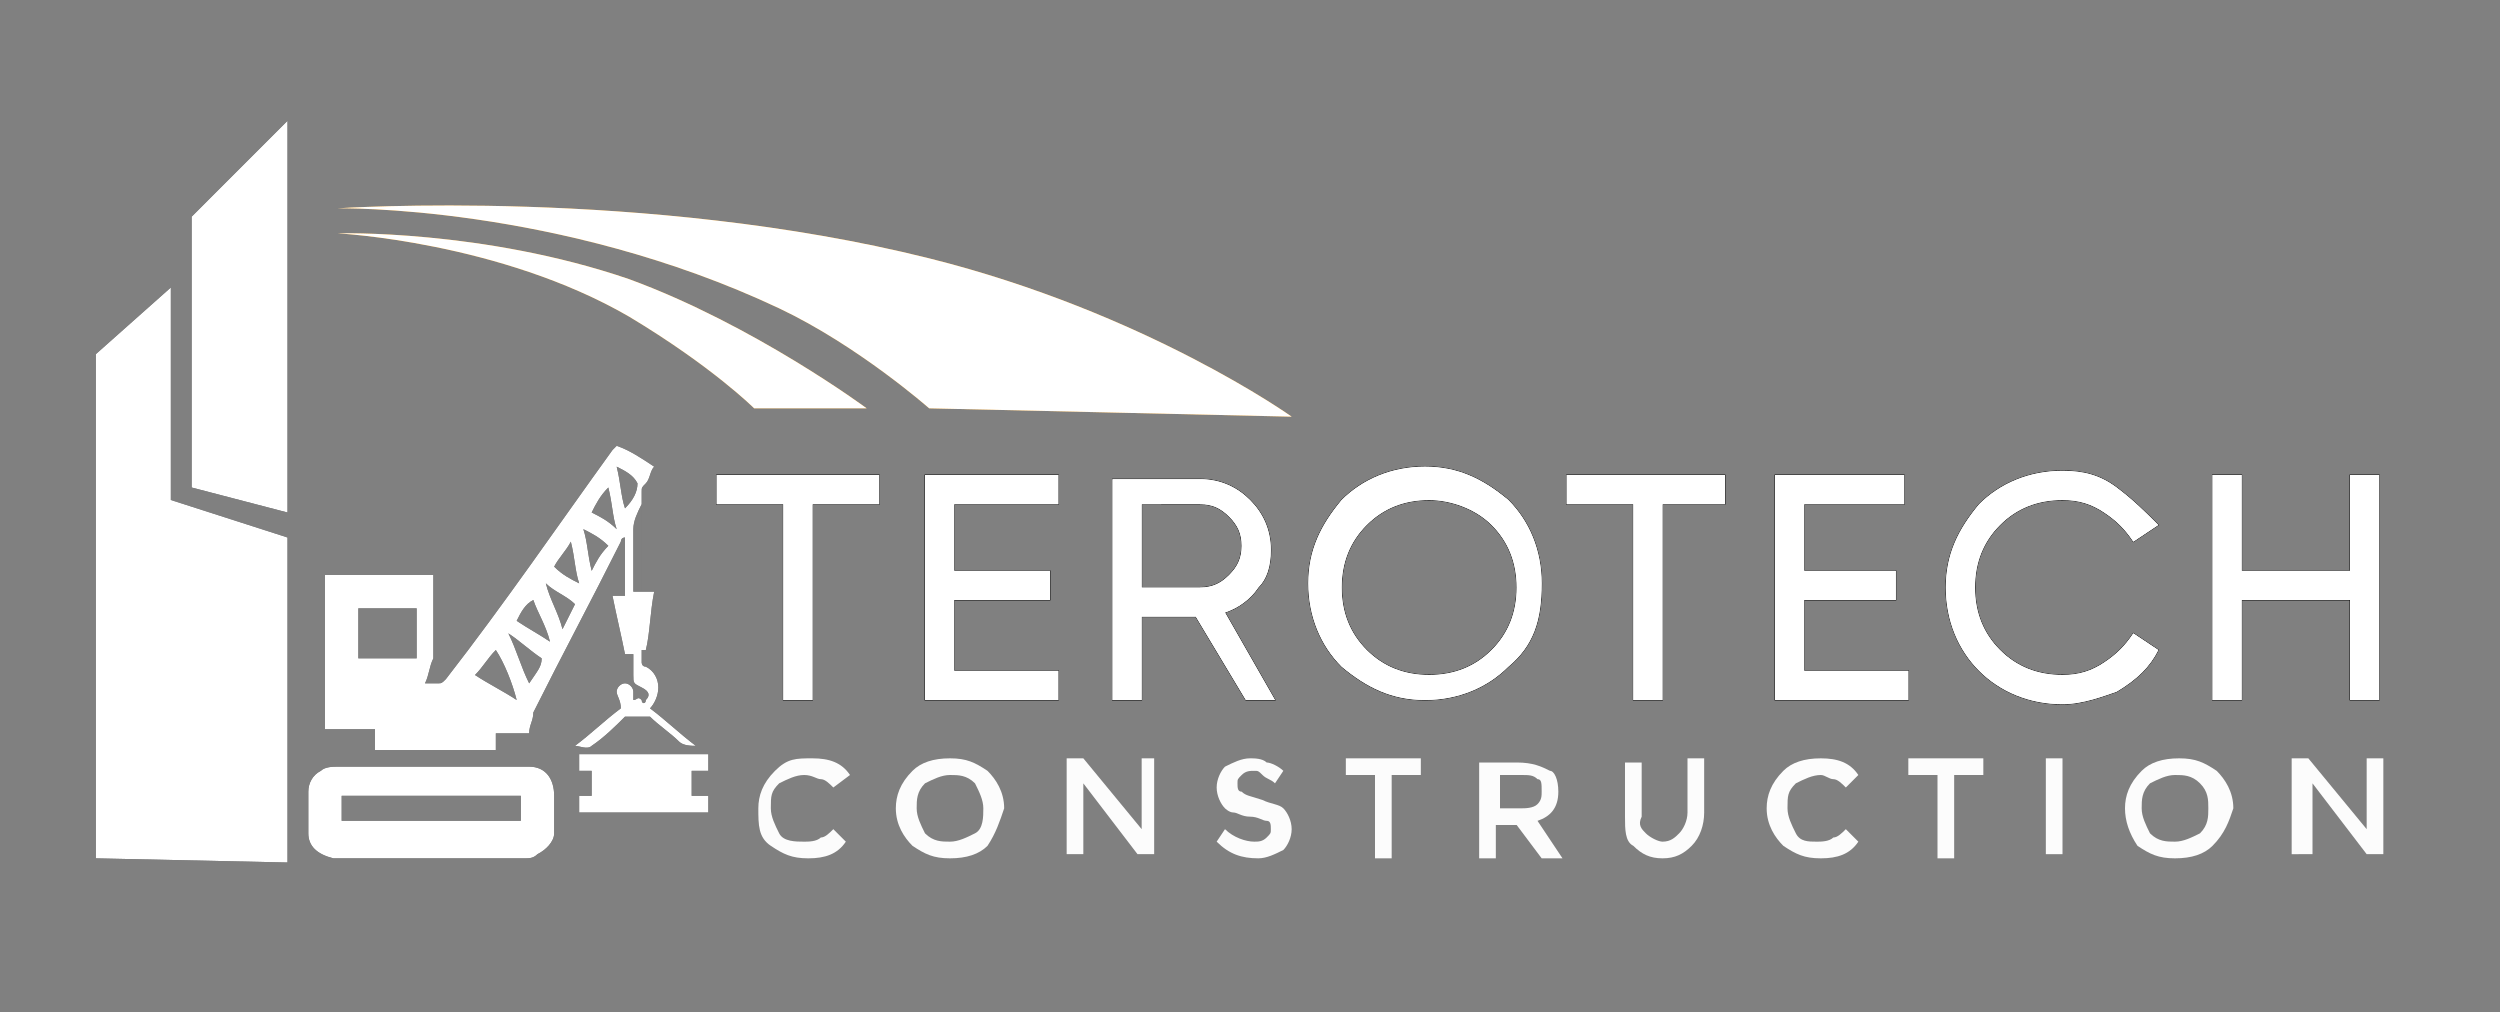
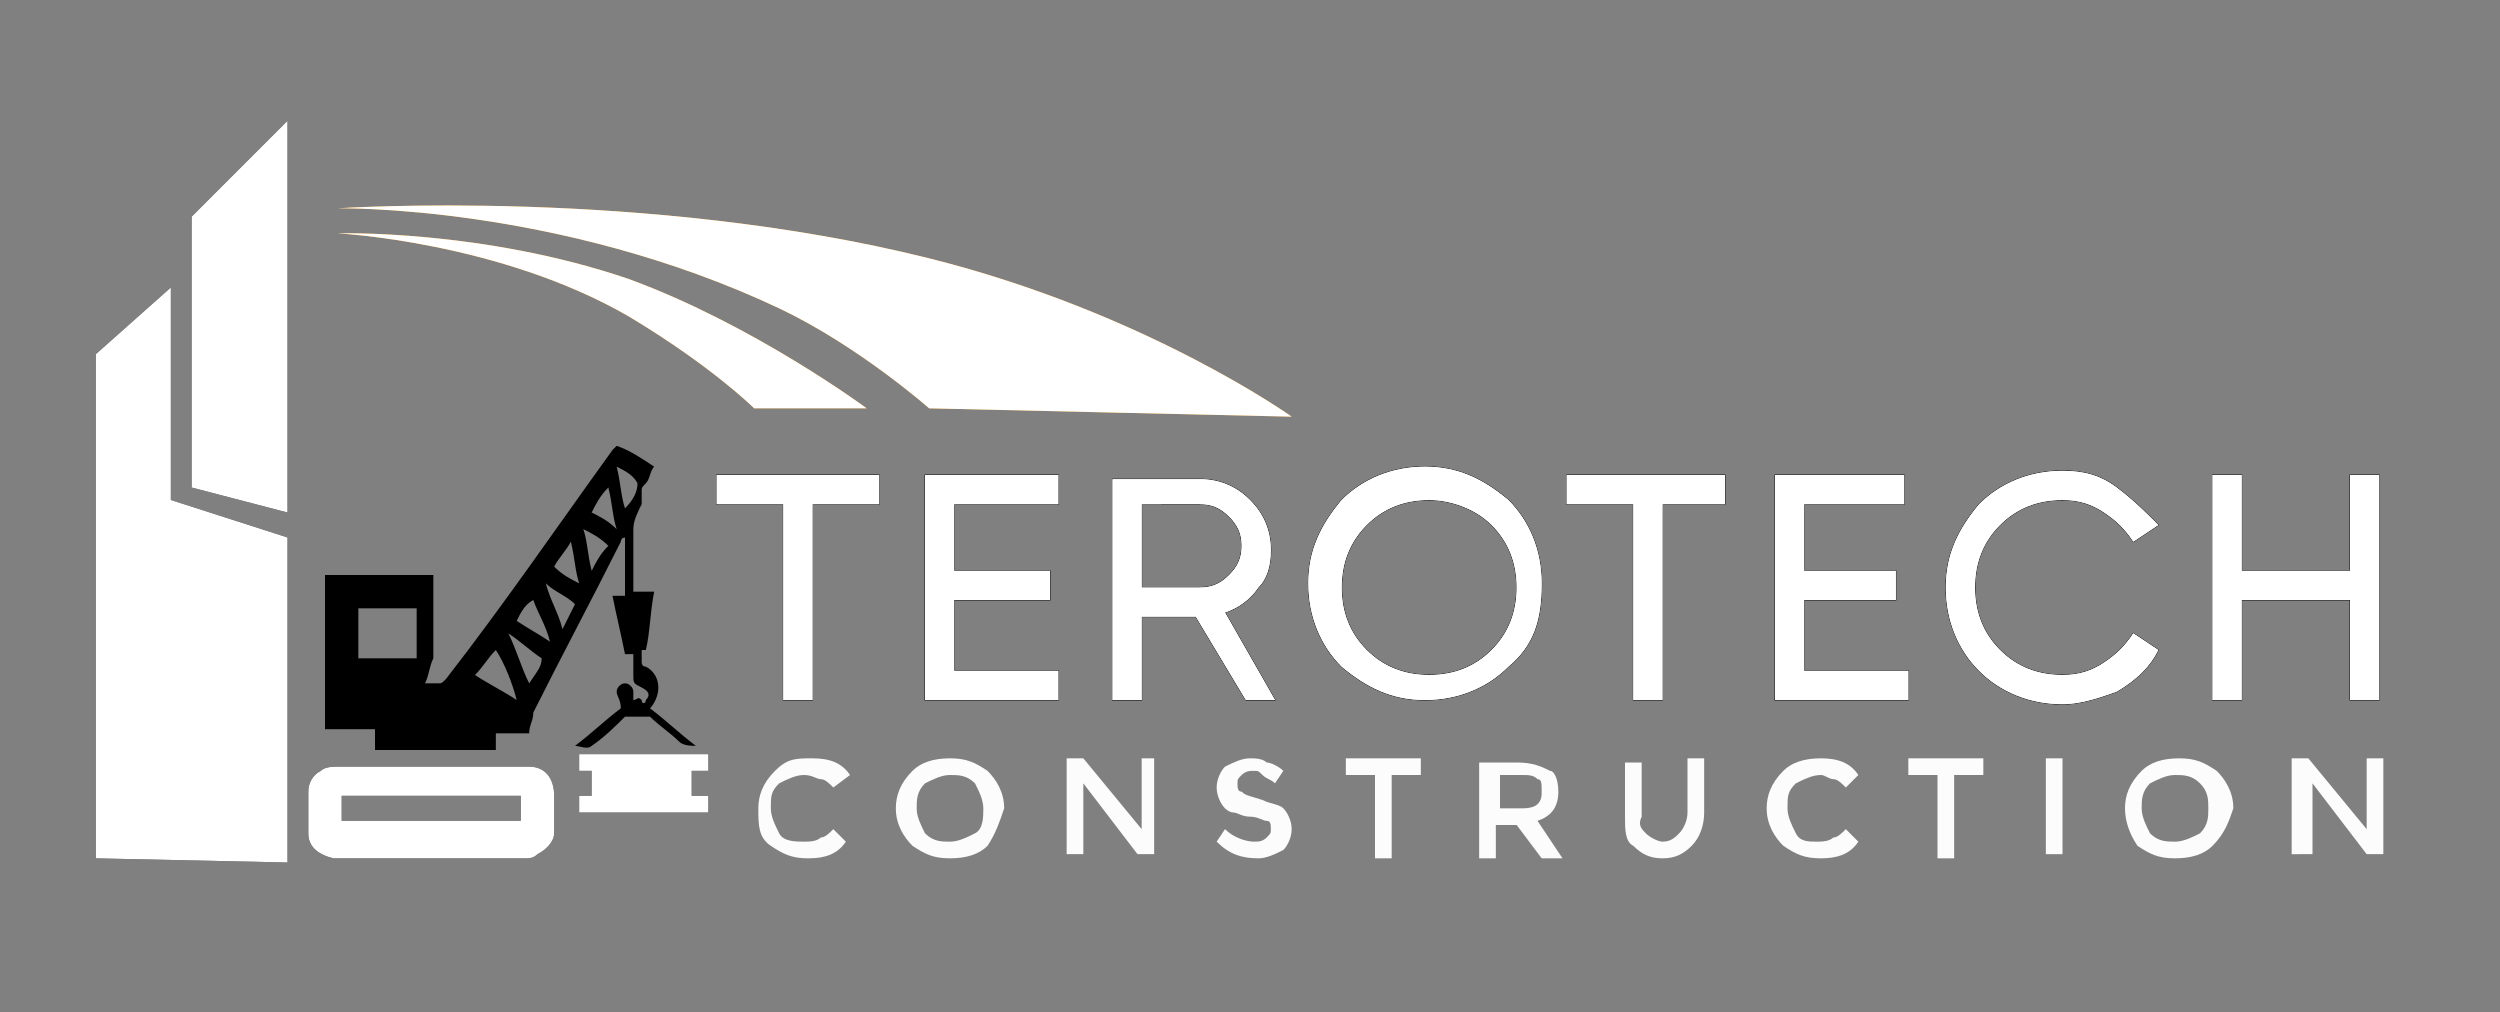
<svg xmlns="http://www.w3.org/2000/svg" xmlns:xlink="http://www.w3.org/1999/xlink" version="1.1" id="Layer_1" x="0px" y="0px" viewBox="0 0 60 24.3" style="enable-background:new 0 0 60 24.3;" xml:space="preserve">
  <rect x="0" y="0" width="60" height="24.3" fill="#808080" stroke="none" />
  <style type="text/css">
	.st0{clip-path:url(#SVGID_2_);fill:#F39E1E;}
	.st1{clip-path:url(#SVGID_4_);fill:#F39E1E;}
	.st2{clip-path:url(#SVGID_6_);}
	.st3{clip-path:url(#SVGID_8_);fill:none;stroke:#000000;stroke-width:2.100000e-02;stroke-miterlimit:10;}
	.st4{clip-path:url(#SVGID_10_);}
	.st5{clip-path:url(#SVGID_12_);fill:none;stroke:#000000;stroke-width:2.100000e-02;stroke-miterlimit:10;}
	.st6{clip-path:url(#SVGID_14_);}
	.st7{clip-path:url(#SVGID_16_);fill:none;stroke:#000000;stroke-width:2.100000e-02;stroke-miterlimit:10;}
	.st8{clip-path:url(#SVGID_18_);}
	.st9{clip-path:url(#SVGID_20_);fill:none;stroke:#000000;stroke-width:2.100000e-02;stroke-miterlimit:10;}
	.st10{clip-path:url(#SVGID_22_);}
	.st11{clip-path:url(#SVGID_24_);fill:none;stroke:#000000;stroke-width:2.100000e-02;stroke-miterlimit:10;}
	.st12{clip-path:url(#SVGID_26_);}
	.st13{clip-path:url(#SVGID_28_);fill:none;stroke:#000000;stroke-width:2.100000e-02;stroke-miterlimit:10;}
	.st14{clip-path:url(#SVGID_30_);}
	.st15{clip-path:url(#SVGID_32_);fill:none;stroke:#000000;stroke-width:2.100000e-02;stroke-miterlimit:10;}
	.st16{clip-path:url(#SVGID_34_);}
	.st17{clip-path:url(#SVGID_36_);fill:none;stroke:#000000;stroke-width:2.100000e-02;stroke-miterlimit:10;}
	.st18{clip-path:url(#SVGID_38_);}
	.st19{clip-path:url(#SVGID_40_);}
	.st20{clip-path:url(#SVGID_42_);}
	.st21{clip-path:url(#SVGID_44_);}
	.st22{clip-path:url(#SVGID_46_);}
	.st23{clip-path:url(#SVGID_72_);fill:#FFFFFF;}
	.st24{clip-path:url(#SVGID_74_);fill:#FFFFFF;}
	.st25{clip-path:url(#SVGID_76_);fill:#FFFFFF;}
	.st26{clip-path:url(#SVGID_78_);fill:#FFFFFF;}
	.st27{clip-path:url(#SVGID_80_);fill:#FFFFFF;}
	.st28{clip-path:url(#SVGID_82_);fill:#FFFFFF;}
	.st29{clip-path:url(#SVGID_84_);fill:#FFFFFF;}
	.st30{clip-path:url(#SVGID_86_);fill:#FFFFFF;}
	.st31{clip-path:url(#SVGID_88_);fill:#FFFFFF;}
	.st32{clip-path:url(#SVGID_90_);fill:#FFFFFF;}
	.st33{clip-path:url(#SVGID_92_);fill:#FFFFFF;}
	.st34{clip-path:url(#SVGID_94_);fill:#FFFFFF;}
	.st35{clip-path:url(#SVGID_96_);fill:#FFFFFF;}
	.st36{clip-path:url(#SVGID_98_);fill:#FFFFFF;}
	.st37{clip-path:url(#SVGID_100_);fill:#FFFFFF;}
	.st38{clip-path:url(#SVGID_102_);fill:#FFFFFF;}
	.st39{clip-path:url(#SVGID_104_);fill:#FFFFFF;}
	.st40{clip-path:url(#SVGID_106_);fill:#FFFFFF;}
	.st41{clip-path:url(#SVGID_108_);fill:#FFFFFF;}
	.st42{clip-path:url(#SVGID_110_);fill:#FFFFFF;}
	.st43{clip-path:url(#SVGID_112_);fill:#FFFFFF;}
	.st44{clip-path:url(#SVGID_114_);fill:#FFFFFF;}
	.st45{clip-path:url(#SVGID_116_);fill:#FFFFFF;}
	.st46{fill:#FCFCFC;}
</style>
  <g>
    <g>
      <g>
        <defs>
          <rect id="SVGID_1_" x="1.2" y="2.2" width="57.7" height="19.9" />
        </defs>
        <clipPath id="SVGID_2_">
          <use xlink:href="#SVGID_1_" style="overflow:visible;" />
        </clipPath>
        <path class="st0" d="M8.1,5c0,0,5.3-0.1,10.6,2.4c1.9,0.9,3.6,2.4,3.6,2.4L31,10c0,0-3.5-2.5-8.7-3.8C15.5,4.5,8.1,5,8.1,5" />
      </g>
      <g>
        <defs>
          <rect id="SVGID_3_" x="1.2" y="2.2" width="57.7" height="19.9" />
        </defs>
        <clipPath id="SVGID_4_">
          <use xlink:href="#SVGID_3_" style="overflow:visible;" />
        </clipPath>
        <path class="st1" d="M8.1,5.6c0,0,3.9,0.2,7,2c2,1.2,3,2.2,3,2.2l2.7,0c0,0-2.7-2-5.7-3.1C11.6,5.5,8.1,5.6,8.1,5.6" />
      </g>
      <g>
        <defs>
          <rect id="SVGID_5_" x="1.2" y="2.2" width="57.7" height="19.9" />
        </defs>
        <clipPath id="SVGID_6_">
          <use xlink:href="#SVGID_5_" style="overflow:visible;" />
        </clipPath>
        <polygon class="st2" points="21.1,11.4 21.1,12.1 19.5,12.1 19.5,16.8 18.8,16.8 18.8,12.1 17.2,12.1 17.2,11.4    " />
      </g>
      <g>
        <defs>
          <rect id="SVGID_7_" x="1.2" y="2.2" width="57.7" height="19.9" />
        </defs>
        <clipPath id="SVGID_8_">
          <use xlink:href="#SVGID_7_" style="overflow:visible;" />
        </clipPath>
        <polygon class="st3" points="21.1,11.4 21.1,12.1 19.5,12.1 19.5,16.8 18.8,16.8 18.8,12.1 17.2,12.1 17.2,11.4    " />
      </g>
      <g>
        <defs>
          <rect id="SVGID_9_" x="1.2" y="2.2" width="57.7" height="19.9" />
        </defs>
        <clipPath id="SVGID_10_">
          <use xlink:href="#SVGID_9_" style="overflow:visible;" />
        </clipPath>
        <polygon class="st4" points="22.9,16.1 25.4,16.1 25.4,16.8 22.2,16.8 22.2,11.4 25.4,11.4 25.4,12.1 22.9,12.1 22.9,13.7      25.2,13.7 25.2,14.4 22.9,14.4    " />
      </g>
      <g>
        <defs>
          <rect id="SVGID_11_" x="1.2" y="2.2" width="57.7" height="19.9" />
        </defs>
        <clipPath id="SVGID_12_">
          <use xlink:href="#SVGID_11_" style="overflow:visible;" />
        </clipPath>
        <polygon class="st5" points="22.9,16.1 25.4,16.1 25.4,16.8 22.2,16.8 22.2,11.4 25.4,11.4 25.4,12.1 22.9,12.1 22.9,13.7      25.2,13.7 25.2,14.4 22.9,14.4    " />
      </g>
      <g>
        <defs>
          <rect id="SVGID_13_" x="1.2" y="2.2" width="57.7" height="19.9" />
        </defs>
        <clipPath id="SVGID_14_">
          <use xlink:href="#SVGID_13_" style="overflow:visible;" />
        </clipPath>
        <path class="st6" d="M29.9,16.8l-1.2-2h-1.3v2h-0.7v-5.3h2.1c0.5,0,0.9,0.2,1.2,0.5s0.5,0.7,0.5,1.2c0,0.4-0.1,0.7-0.3,0.9     c-0.2,0.3-0.5,0.5-0.8,0.6l1.2,2.1H29.9z M27.4,12.1v2h1.4c0.3,0,0.5-0.1,0.7-0.3c0.2-0.2,0.3-0.4,0.3-0.7c0-0.3-0.1-0.5-0.3-0.7     c-0.2-0.2-0.4-0.3-0.7-0.3L27.4,12.1L27.4,12.1z" />
      </g>
      <g>
        <defs>
          <rect id="SVGID_15_" x="1.2" y="2.2" width="57.7" height="19.9" />
        </defs>
        <clipPath id="SVGID_16_">
          <use xlink:href="#SVGID_15_" style="overflow:visible;" />
        </clipPath>
        <path class="st7" d="M29.9,16.8l-1.2-2h-1.3v2h-0.7v-5.3h2.1c0.5,0,0.9,0.2,1.2,0.5s0.5,0.7,0.5,1.2c0,0.4-0.1,0.7-0.3,0.9     c-0.2,0.3-0.5,0.5-0.8,0.6l1.2,2.1H29.9z M27.4,12.1v2h1.4c0.3,0,0.5-0.1,0.7-0.3c0.2-0.2,0.3-0.4,0.3-0.7c0-0.3-0.1-0.5-0.3-0.7     c-0.2-0.2-0.4-0.3-0.7-0.3L27.4,12.1L27.4,12.1z" />
      </g>
      <g>
        <defs>
          <rect id="SVGID_17_" x="1.2" y="2.2" width="57.7" height="19.9" />
        </defs>
        <clipPath id="SVGID_18_">
          <use xlink:href="#SVGID_17_" style="overflow:visible;" />
        </clipPath>
        <path class="st8" d="M36.2,16c-0.5,0.5-1.2,0.8-2,0.8s-1.4-0.3-2-0.8c-0.5-0.5-0.8-1.2-0.8-2c0-0.8,0.3-1.4,0.8-2     c0.5-0.5,1.2-0.8,2-0.8s1.4,0.3,2,0.8c0.5,0.5,0.8,1.2,0.8,2C37,14.9,36.8,15.5,36.2,16 M32.8,15.6c0.4,0.4,0.9,0.6,1.5,0.6     c0.6,0,1.1-0.2,1.5-0.6s0.6-0.9,0.6-1.5c0-0.6-0.2-1.1-0.6-1.5S34.8,12,34.3,12c-0.6,0-1.1,0.2-1.5,0.6c-0.4,0.4-0.6,0.9-0.6,1.5     C32.2,14.7,32.4,15.2,32.8,15.6" />
      </g>
      <g>
        <defs>
          <rect id="SVGID_19_" x="1.2" y="2.2" width="57.7" height="19.9" />
        </defs>
        <clipPath id="SVGID_20_">
          <use xlink:href="#SVGID_19_" style="overflow:visible;" />
        </clipPath>
        <path class="st9" d="M36.2,16c-0.5,0.5-1.2,0.8-2,0.8s-1.4-0.3-2-0.8c-0.5-0.5-0.8-1.2-0.8-2c0-0.8,0.3-1.4,0.8-2     c0.5-0.5,1.2-0.8,2-0.8s1.4,0.3,2,0.8c0.5,0.5,0.8,1.2,0.8,2C37,14.9,36.8,15.5,36.2,16z M32.8,15.6c0.4,0.4,0.9,0.6,1.5,0.6     c0.6,0,1.1-0.2,1.5-0.6s0.6-0.9,0.6-1.5c0-0.6-0.2-1.1-0.6-1.5S34.8,12,34.3,12c-0.6,0-1.1,0.2-1.5,0.6c-0.4,0.4-0.6,0.9-0.6,1.5     C32.2,14.7,32.4,15.2,32.8,15.6z" />
      </g>
      <g>
        <defs>
          <rect id="SVGID_21_" x="1.2" y="2.2" width="57.7" height="19.9" />
        </defs>
        <clipPath id="SVGID_22_">
          <use xlink:href="#SVGID_21_" style="overflow:visible;" />
        </clipPath>
        <polygon class="st10" points="41.4,11.4 41.4,12.1 39.9,12.1 39.9,16.8 39.2,16.8 39.2,12.1 37.6,12.1 37.6,11.4    " />
      </g>
      <g>
        <defs>
          <rect id="SVGID_23_" x="1.2" y="2.2" width="57.7" height="19.9" />
        </defs>
        <clipPath id="SVGID_24_">
          <use xlink:href="#SVGID_23_" style="overflow:visible;" />
        </clipPath>
        <polygon class="st11" points="41.4,11.4 41.4,12.1 39.9,12.1 39.9,16.8 39.2,16.8 39.2,12.1 37.6,12.1 37.6,11.4    " />
      </g>
      <g>
        <defs>
          <rect id="SVGID_25_" x="1.2" y="2.2" width="57.7" height="19.9" />
        </defs>
        <clipPath id="SVGID_26_">
          <use xlink:href="#SVGID_25_" style="overflow:visible;" />
        </clipPath>
        <polygon class="st12" points="43.3,16.1 45.8,16.1 45.8,16.8 42.6,16.8 42.6,11.4 45.7,11.4 45.7,12.1 43.3,12.1 43.3,13.7      45.5,13.7 45.5,14.4 43.3,14.4    " />
      </g>
      <g>
        <defs>
          <rect id="SVGID_27_" x="1.2" y="2.2" width="57.7" height="19.9" />
        </defs>
        <clipPath id="SVGID_28_">
          <use xlink:href="#SVGID_27_" style="overflow:visible;" />
        </clipPath>
        <polygon class="st13" points="43.3,16.1 45.8,16.1 45.8,16.8 42.6,16.8 42.6,11.4 45.7,11.4 45.7,12.1 43.3,12.1 43.3,13.7      45.5,13.7 45.5,14.4 43.3,14.4    " />
      </g>
      <g>
        <defs>
          <rect id="SVGID_29_" x="1.2" y="2.2" width="57.7" height="19.9" />
        </defs>
        <clipPath id="SVGID_30_">
          <use xlink:href="#SVGID_29_" style="overflow:visible;" />
        </clipPath>
        <path class="st14" d="M49.5,16.9c-0.8,0-1.5-0.3-2-0.8c-0.5-0.5-0.8-1.2-0.8-2c0-0.8,0.3-1.4,0.8-2c0.5-0.5,1.2-0.8,2-0.8     c0.5,0,0.9,0.1,1.3,0.4s0.7,0.6,1,0.9L51.2,13c-0.2-0.3-0.4-0.5-0.7-0.7c-0.3-0.2-0.6-0.3-1-0.3c-0.6,0-1.1,0.2-1.5,0.6     c-0.4,0.4-0.6,0.9-0.6,1.5s0.2,1.1,0.6,1.5c0.4,0.4,0.9,0.6,1.5,0.6c0.4,0,0.7-0.1,1-0.3c0.3-0.2,0.5-0.4,0.7-0.7l0.6,0.4     c-0.2,0.4-0.5,0.7-1,1C50.5,16.7,50,16.9,49.5,16.9" />
      </g>
      <g>
        <defs>
          <rect id="SVGID_31_" x="1.2" y="2.2" width="57.7" height="19.9" />
        </defs>
        <clipPath id="SVGID_32_">
          <use xlink:href="#SVGID_31_" style="overflow:visible;" />
        </clipPath>
        <path class="st15" d="M49.5,16.9c-0.8,0-1.5-0.3-2-0.8c-0.5-0.5-0.8-1.2-0.8-2c0-0.8,0.3-1.4,0.8-2c0.5-0.5,1.2-0.8,2-0.8     c0.5,0,0.9,0.1,1.3,0.4s0.7,0.6,1,0.9L51.2,13c-0.2-0.3-0.4-0.5-0.7-0.7c-0.3-0.2-0.6-0.3-1-0.3c-0.6,0-1.1,0.2-1.5,0.6     c-0.4,0.4-0.6,0.9-0.6,1.5s0.2,1.1,0.6,1.5c0.4,0.4,0.9,0.6,1.5,0.6c0.4,0,0.7-0.1,1-0.3c0.3-0.2,0.5-0.4,0.7-0.7l0.6,0.4     c-0.2,0.4-0.5,0.7-1,1C50.5,16.7,50,16.9,49.5,16.9z" />
      </g>
      <g>
        <defs>
          <rect id="SVGID_33_" x="1.2" y="2.2" width="57.7" height="19.9" />
        </defs>
        <clipPath id="SVGID_34_">
          <use xlink:href="#SVGID_33_" style="overflow:visible;" />
        </clipPath>
        <polygon class="st16" points="56.4,11.4 57.1,11.4 57.1,16.8 56.4,16.8 56.4,14.4 53.8,14.4 53.8,16.8 53.1,16.8 53.1,11.4      53.8,11.4 53.8,13.7 56.4,13.7    " />
      </g>
      <g>
        <defs>
          <rect id="SVGID_35_" x="1.2" y="2.2" width="57.7" height="19.9" />
        </defs>
        <clipPath id="SVGID_36_">
          <use xlink:href="#SVGID_35_" style="overflow:visible;" />
        </clipPath>
        <polygon class="st17" points="56.4,11.4 57.1,11.4 57.1,16.8 56.4,16.8 56.4,14.4 53.8,14.4 53.8,16.8 53.1,16.8 53.1,11.4      53.8,11.4 53.8,13.7 56.4,13.7    " />
      </g>
      <g>
        <defs>
          <rect id="SVGID_37_" x="1.2" y="2.2" width="57.7" height="19.9" />
        </defs>
        <clipPath id="SVGID_38_">
          <use xlink:href="#SVGID_37_" style="overflow:visible;" />
        </clipPath>
        <path class="st18" d="M12.7,18.4c-0.1,0-0.3,0-0.4,0c-1.4,0-2.8,0-4.2,0c-0.1,0-0.3,0-0.4,0.1c-0.2,0.1-0.3,0.3-0.3,0.5     c0,0.3,0,0.7,0,1c0,0.3,0.2,0.5,0.6,0.6h4.6c0.1,0,0.2,0,0.3-0.1c0.2-0.1,0.4-0.3,0.4-0.5c0-0.3,0-0.6,0-0.9     C13.3,18.7,13.1,18.4,12.7,18.4 M12.5,19.7H8.2v-0.6h4.3L12.5,19.7L12.5,19.7z" />
      </g>
      <g>
        <defs>
          <rect id="SVGID_39_" x="1.2" y="2.2" width="57.7" height="19.9" />
        </defs>
        <clipPath id="SVGID_40_">
          <use xlink:href="#SVGID_39_" style="overflow:visible;" />
        </clipPath>
        <path class="st19" d="M14.2,17.9c0.3-0.2,0.6-0.5,0.8-0.7c0,0,0.1,0,0.1,0c0.1,0,0.3,0,0.4,0c0.1,0,0.1,0,0.1,0     c0.2,0.2,0.5,0.4,0.7,0.6c0.1,0.1,0.3,0.1,0.4,0.1c-0.4-0.3-0.7-0.6-1.1-0.9c0.1-0.1,0.2-0.3,0.2-0.5c0-0.2-0.1-0.4-0.3-0.5     c-0.1,0-0.1-0.1-0.1-0.1c0-0.1,0-0.2,0-0.3c0,0,0.1,0,0.1,0c0.1-0.4,0.1-0.9,0.2-1.4h-0.3c0,0,0-0.1,0-0.1c0-0.8,0-1.6,0-2.3     c0-0.1,0-0.1,0.1-0.2c0.1-0.1,0.1-0.3,0.2-0.4c-0.3-0.2-0.6-0.4-0.9-0.5c0,0,0,0-0.1,0.1c-1.3,1.8-2.6,3.7-4,5.5     c-0.1,0.1-0.1,0.1-0.2,0.1c-0.1,0-0.2,0-0.3,0c0.1-0.2,0.1-0.4,0.2-0.6c0,0,0-0.1,0-0.1c0-0.6,0-1.2,0-1.8c0,0,0,0,0-0.1H7.8v3.7     H9V18h2.9v-0.4h0.8c0,0,0,0,0,0c0-0.2,0.1-0.3,0.1-0.5c0.7-1.4,1.4-2.7,2.1-4.1c0,0,0-0.1,0.1-0.1v1.4h-0.3     c0.1,0.5,0.2,0.9,0.3,1.4h0.2c0,0.2,0,0.3,0,0.5c0,0.2,0,0.2,0.2,0.3c0.2,0.1,0.2,0.2,0.1,0.3c0,0.1-0.1,0.1-0.1,0     c-0.1-0.1-0.1,0-0.2,0c0-0.1,0-0.1,0-0.2c0-0.1-0.1-0.2-0.2-0.2s-0.2,0.1-0.2,0.2c0,0.1,0.1,0.2,0.1,0.4     c-0.4,0.3-0.7,0.6-1.1,0.9C13.9,17.9,14.1,18,14.2,17.9 M9.9,15.8H8.6v-1.2h1.4V15.8z M12.4,16.8c-0.3-0.2-0.7-0.4-1-0.6     c0.2-0.2,0.3-0.4,0.5-0.6C12.1,15.9,12.3,16.4,12.4,16.8C12.5,16.8,12.5,16.8,12.4,16.8 M12.7,16.4c-0.2-0.4-0.3-0.8-0.5-1.2l0,0     c0.3,0.2,0.5,0.4,0.8,0.6C13,16,12.9,16.1,12.7,16.4 M13.2,15.4c-0.3-0.2-0.5-0.3-0.8-0.5c0.1-0.2,0.2-0.4,0.4-0.5     C12.9,14.7,13.1,15,13.2,15.4C13.2,15.4,13.2,15.4,13.2,15.4 M13.5,15.1c-0.1-0.4-0.3-0.7-0.4-1.1c0.2,0.2,0.5,0.3,0.7,0.5     C13.7,14.7,13.6,14.9,13.5,15.1 M13.3,13.6c0.1-0.2,0.3-0.4,0.4-0.6c0.1,0.4,0.1,0.7,0.2,1C13.7,13.9,13.5,13.8,13.3,13.6      M14.2,13.7c-0.1-0.4-0.1-0.7-0.2-1c0.2,0.1,0.4,0.2,0.6,0.4C14.4,13.3,14.3,13.5,14.2,13.7 M14.2,12.3c0.1-0.2,0.2-0.4,0.4-0.6     c0.1,0.4,0.1,0.7,0.2,1C14.6,12.5,14.4,12.4,14.2,12.3 M15,12.2c-0.1-0.3-0.1-0.6-0.2-1c0.2,0.1,0.4,0.2,0.5,0.4     C15.3,11.8,15.2,12,15,12.2C15.1,12.2,15.1,12.2,15,12.2 M15.4,14.2h-0.2v-0.1c0-0.5,0-1,0-1.4c0-0.2,0.1-0.4,0.2-0.6V14.2z" />
      </g>
      <g>
        <defs>
          <rect id="SVGID_41_" x="1.2" y="2.2" width="57.7" height="19.9" />
        </defs>
        <clipPath id="SVGID_42_">
          <use xlink:href="#SVGID_41_" style="overflow:visible;" />
        </clipPath>
        <polygon class="st20" points="16.6,19.1 16.6,18.5 17,18.5 17,18.1 13.9,18.1 13.9,18.5 14.2,18.5 14.2,19.1 13.9,19.1      13.9,19.5 17,19.5 17,19.1    " />
      </g>
      <g>
        <defs>
          <rect id="SVGID_43_" x="1.2" y="2.2" width="57.7" height="19.9" />
        </defs>
        <clipPath id="SVGID_44_">
          <use xlink:href="#SVGID_43_" style="overflow:visible;" />
        </clipPath>
        <polygon class="st21" points="4.1,6.9 4.1,12 6.9,12.9 6.9,20.7 2.3,20.6 2.3,8.5    " />
      </g>
      <g>
        <defs>
          <rect id="SVGID_45_" x="1.2" y="2.2" width="57.7" height="19.9" />
        </defs>
        <clipPath id="SVGID_46_">
          <use xlink:href="#SVGID_45_" style="overflow:visible;" />
        </clipPath>
        <polygon class="st22" points="4.6,5.2 6.9,2.9 6.9,12.3 4.6,11.7    " />
      </g>
      <g>
        <defs>
          <rect id="SVGID_47_" x="1.2" y="2.2" width="57.7" height="19.9" />
        </defs>
        <clipPath id="SVGID_48_">
          <use xlink:href="#SVGID_47_" style="overflow:visible;" />
        </clipPath>
      </g>
      <g>
        <defs>
          <rect id="SVGID_49_" x="1.2" y="2.2" width="57.7" height="19.9" />
        </defs>
        <clipPath id="SVGID_50_">
          <use xlink:href="#SVGID_49_" style="overflow:visible;" />
        </clipPath>
      </g>
      <g>
        <defs>
          <rect id="SVGID_51_" x="1.2" y="2.2" width="57.7" height="19.9" />
        </defs>
        <clipPath id="SVGID_52_">
          <use xlink:href="#SVGID_51_" style="overflow:visible;" />
        </clipPath>
      </g>
      <g>
        <defs>
          <rect id="SVGID_53_" x="1.2" y="2.2" width="57.7" height="19.9" />
        </defs>
        <clipPath id="SVGID_54_">
          <use xlink:href="#SVGID_53_" style="overflow:visible;" />
        </clipPath>
      </g>
      <g>
        <defs>
          <rect id="SVGID_55_" x="1.2" y="2.2" width="57.7" height="19.9" />
        </defs>
        <clipPath id="SVGID_56_">
          <use xlink:href="#SVGID_55_" style="overflow:visible;" />
        </clipPath>
      </g>
      <g>
        <defs>
          <rect id="SVGID_57_" x="1.2" y="2.2" width="57.7" height="19.9" />
        </defs>
        <clipPath id="SVGID_58_">
          <use xlink:href="#SVGID_57_" style="overflow:visible;" />
        </clipPath>
      </g>
      <g>
        <defs>
          <rect id="SVGID_59_" x="1.2" y="2.2" width="57.7" height="19.9" />
        </defs>
        <clipPath id="SVGID_60_">
          <use xlink:href="#SVGID_59_" style="overflow:visible;" />
        </clipPath>
      </g>
      <g>
        <defs>
          <rect id="SVGID_61_" x="1.2" y="2.2" width="57.7" height="19.9" />
        </defs>
        <clipPath id="SVGID_62_">
          <use xlink:href="#SVGID_61_" style="overflow:visible;" />
        </clipPath>
      </g>
      <g>
        <defs>
          <rect id="SVGID_63_" x="1.2" y="2.2" width="57.7" height="19.9" />
        </defs>
        <clipPath id="SVGID_64_">
          <use xlink:href="#SVGID_63_" style="overflow:visible;" />
        </clipPath>
      </g>
      <g>
        <defs>
          <rect id="SVGID_65_" x="1.2" y="2.2" width="57.7" height="19.9" />
        </defs>
        <clipPath id="SVGID_66_">
          <use xlink:href="#SVGID_65_" style="overflow:visible;" />
        </clipPath>
      </g>
      <g>
        <defs>
          <rect id="SVGID_67_" x="1.2" y="2.2" width="57.7" height="19.9" />
        </defs>
        <clipPath id="SVGID_68_">
          <use xlink:href="#SVGID_67_" style="overflow:visible;" />
        </clipPath>
      </g>
      <g>
        <defs>
          <rect id="SVGID_69_" x="1.2" y="2.2" width="57.7" height="19.9" />
        </defs>
        <clipPath id="SVGID_70_">
          <use xlink:href="#SVGID_69_" style="overflow:visible;" />
        </clipPath>
      </g>
    </g>
    <g>
      <g>
        <defs>
          <rect id="SVGID_71_" x="1.2" y="2.2" width="57.7" height="19.9" />
        </defs>
        <clipPath id="SVGID_72_">
          <use xlink:href="#SVGID_71_" style="overflow:visible;" />
        </clipPath>
        <path class="st23" d="M8.1,5c0,0,5.3-0.1,10.6,2.4c1.9,0.9,3.6,2.4,3.6,2.4L31,10c0,0-3.5-2.5-8.7-3.8C15.5,4.5,8.1,5,8.1,5" />
      </g>
      <g>
        <defs>
          <rect id="SVGID_73_" x="1.2" y="2.2" width="57.7" height="19.9" />
        </defs>
        <clipPath id="SVGID_74_">
          <use xlink:href="#SVGID_73_" style="overflow:visible;" />
        </clipPath>
        <path class="st24" d="M8.1,5.6c0,0,3.9,0.2,7,2c2,1.2,3,2.2,3,2.2l2.7,0c0,0-2.7-2-5.7-3.1C11.6,5.5,8.1,5.6,8.1,5.6" />
      </g>
      <g>
        <defs>
          <rect id="SVGID_75_" x="1.2" y="2.2" width="57.7" height="19.9" />
        </defs>
        <clipPath id="SVGID_76_">
          <use xlink:href="#SVGID_75_" style="overflow:visible;" />
        </clipPath>
        <polygon class="st25" points="21.1,11.4 21.1,12.1 19.5,12.1 19.5,16.8 18.8,16.8 18.8,12.1 17.2,12.1 17.2,11.4    " />
      </g>
      <g>
        <defs>
          <rect id="SVGID_77_" x="1.2" y="2.2" width="57.7" height="19.9" />
        </defs>
        <clipPath id="SVGID_78_">
          <use xlink:href="#SVGID_77_" style="overflow:visible;" />
        </clipPath>
        <polygon class="st26" points="21.1,11.4 21.1,12.1 19.5,12.1 19.5,16.8 18.8,16.8 18.8,12.1 17.2,12.1 17.2,11.4    " />
      </g>
      <g>
        <defs>
          <rect id="SVGID_79_" x="1.2" y="2.2" width="57.7" height="19.9" />
        </defs>
        <clipPath id="SVGID_80_">
          <use xlink:href="#SVGID_79_" style="overflow:visible;" />
        </clipPath>
        <polygon class="st27" points="22.9,16.1 25.4,16.1 25.4,16.8 22.2,16.8 22.2,11.4 25.4,11.4 25.4,12.1 22.9,12.1 22.9,13.7      25.2,13.7 25.2,14.4 22.9,14.4    " />
      </g>
      <g>
        <defs>
          <rect id="SVGID_81_" x="1.2" y="2.2" width="57.7" height="19.9" />
        </defs>
        <clipPath id="SVGID_82_">
          <use xlink:href="#SVGID_81_" style="overflow:visible;" />
        </clipPath>
        <polygon class="st28" points="22.9,16.1 25.4,16.1 25.4,16.8 22.2,16.8 22.2,11.4 25.4,11.4 25.4,12.1 22.9,12.1 22.9,13.7      25.2,13.7 25.2,14.4 22.9,14.4    " />
      </g>
      <g>
        <defs>
          <rect id="SVGID_83_" x="1.2" y="2.2" width="57.7" height="19.9" />
        </defs>
        <clipPath id="SVGID_84_">
          <use xlink:href="#SVGID_83_" style="overflow:visible;" />
        </clipPath>
        <path class="st29" d="M29.9,16.8l-1.2-2h-1.3v2h-0.7v-5.3h2.1c0.5,0,0.9,0.2,1.2,0.5s0.5,0.7,0.5,1.2c0,0.4-0.1,0.7-0.3,0.9     c-0.2,0.3-0.5,0.5-0.8,0.6l1.2,2.1H29.9z M27.4,12.1v2h1.4c0.3,0,0.5-0.1,0.7-0.3c0.2-0.2,0.3-0.4,0.3-0.7c0-0.3-0.1-0.5-0.3-0.7     c-0.2-0.2-0.4-0.3-0.7-0.3L27.4,12.1L27.4,12.1z" />
      </g>
      <g>
        <defs>
          <rect id="SVGID_85_" x="1.2" y="2.2" width="57.7" height="19.9" />
        </defs>
        <clipPath id="SVGID_86_">
          <use xlink:href="#SVGID_85_" style="overflow:visible;" />
        </clipPath>
        <path class="st30" d="M29.9,16.8l-1.2-2h-1.3v2h-0.7v-5.3h2.1c0.5,0,0.9,0.2,1.2,0.5s0.5,0.7,0.5,1.2c0,0.4-0.1,0.7-0.3,0.9     c-0.2,0.3-0.5,0.5-0.8,0.6l1.2,2.1H29.9z M27.4,12.1v2h1.4c0.3,0,0.5-0.1,0.7-0.3c0.2-0.2,0.3-0.4,0.3-0.7c0-0.3-0.1-0.5-0.3-0.7     c-0.2-0.2-0.4-0.3-0.7-0.3L27.4,12.1L27.4,12.1z" />
      </g>
      <g>
        <defs>
          <rect id="SVGID_87_" x="1.2" y="2.2" width="57.7" height="19.9" />
        </defs>
        <clipPath id="SVGID_88_">
          <use xlink:href="#SVGID_87_" style="overflow:visible;" />
        </clipPath>
        <path class="st31" d="M36.2,16c-0.5,0.5-1.2,0.8-2,0.8s-1.4-0.3-2-0.8c-0.5-0.5-0.8-1.2-0.8-2c0-0.8,0.3-1.4,0.8-2     c0.5-0.5,1.2-0.8,2-0.8s1.4,0.3,2,0.8c0.5,0.5,0.8,1.2,0.8,2C37,14.9,36.8,15.5,36.2,16 M32.8,15.6c0.4,0.4,0.9,0.6,1.5,0.6     c0.6,0,1.1-0.2,1.5-0.6s0.6-0.9,0.6-1.5c0-0.6-0.2-1.1-0.6-1.5S34.8,12,34.3,12c-0.6,0-1.1,0.2-1.5,0.6c-0.4,0.4-0.6,0.9-0.6,1.5     C32.2,14.7,32.4,15.2,32.8,15.6" />
      </g>
      <g>
        <defs>
          <rect id="SVGID_89_" x="1.2" y="2.2" width="57.7" height="19.9" />
        </defs>
        <clipPath id="SVGID_90_">
          <use xlink:href="#SVGID_89_" style="overflow:visible;" />
        </clipPath>
        <path class="st32" d="M36.2,16c-0.5,0.5-1.2,0.8-2,0.8s-1.4-0.3-2-0.8c-0.5-0.5-0.8-1.2-0.8-2c0-0.8,0.3-1.4,0.8-2     c0.5-0.5,1.2-0.8,2-0.8s1.4,0.3,2,0.8c0.5,0.5,0.8,1.2,0.8,2C37,14.9,36.8,15.5,36.2,16z M32.8,15.6c0.4,0.4,0.9,0.6,1.5,0.6     c0.6,0,1.1-0.2,1.5-0.6s0.6-0.9,0.6-1.5c0-0.6-0.2-1.1-0.6-1.5S34.8,12,34.3,12c-0.6,0-1.1,0.2-1.5,0.6c-0.4,0.4-0.6,0.9-0.6,1.5     C32.2,14.7,32.4,15.2,32.8,15.6z" />
      </g>
      <g>
        <defs>
          <rect id="SVGID_91_" x="1.2" y="2.2" width="57.7" height="19.9" />
        </defs>
        <clipPath id="SVGID_92_">
          <use xlink:href="#SVGID_91_" style="overflow:visible;" />
        </clipPath>
        <polygon class="st33" points="41.4,11.4 41.4,12.1 39.9,12.1 39.9,16.8 39.2,16.8 39.2,12.1 37.6,12.1 37.6,11.4    " />
      </g>
      <g>
        <defs>
          <rect id="SVGID_93_" x="1.2" y="2.2" width="57.7" height="19.9" />
        </defs>
        <clipPath id="SVGID_94_">
          <use xlink:href="#SVGID_93_" style="overflow:visible;" />
        </clipPath>
        <polygon class="st34" points="41.4,11.4 41.4,12.1 39.9,12.1 39.9,16.8 39.2,16.8 39.2,12.1 37.6,12.1 37.6,11.4    " />
      </g>
      <g>
        <defs>
          <rect id="SVGID_95_" x="1.2" y="2.2" width="57.7" height="19.9" />
        </defs>
        <clipPath id="SVGID_96_">
          <use xlink:href="#SVGID_95_" style="overflow:visible;" />
        </clipPath>
        <polygon class="st35" points="43.3,16.1 45.8,16.1 45.8,16.8 42.6,16.8 42.6,11.4 45.7,11.4 45.7,12.1 43.3,12.1 43.3,13.7      45.5,13.7 45.5,14.4 43.3,14.4    " />
      </g>
      <g>
        <defs>
          <rect id="SVGID_97_" x="1.2" y="2.2" width="57.7" height="19.9" />
        </defs>
        <clipPath id="SVGID_98_">
          <use xlink:href="#SVGID_97_" style="overflow:visible;" />
        </clipPath>
        <polygon class="st36" points="43.3,16.1 45.8,16.1 45.8,16.8 42.6,16.8 42.6,11.4 45.7,11.4 45.7,12.1 43.3,12.1 43.3,13.7      45.5,13.7 45.5,14.4 43.3,14.4    " />
      </g>
      <g>
        <defs>
          <rect id="SVGID_99_" x="1.2" y="2.2" width="57.7" height="19.9" />
        </defs>
        <clipPath id="SVGID_100_">
          <use xlink:href="#SVGID_99_" style="overflow:visible;" />
        </clipPath>
        <path class="st37" d="M49.5,16.9c-0.8,0-1.5-0.3-2-0.8c-0.5-0.5-0.8-1.2-0.8-2c0-0.8,0.3-1.4,0.8-2c0.5-0.5,1.2-0.8,2-0.8     c0.5,0,0.9,0.1,1.3,0.4s0.7,0.6,1,0.9L51.2,13c-0.2-0.3-0.4-0.5-0.7-0.7c-0.3-0.2-0.6-0.3-1-0.3c-0.6,0-1.1,0.2-1.5,0.6     c-0.4,0.4-0.6,0.9-0.6,1.5s0.2,1.1,0.6,1.5c0.4,0.4,0.9,0.6,1.5,0.6c0.4,0,0.7-0.1,1-0.3c0.3-0.2,0.5-0.4,0.7-0.7l0.6,0.4     c-0.2,0.4-0.5,0.7-1,1C50.5,16.7,50,16.9,49.5,16.9" />
      </g>
      <g>
        <defs>
          <rect id="SVGID_101_" x="1.2" y="2.2" width="57.7" height="19.9" />
        </defs>
        <clipPath id="SVGID_102_">
          <use xlink:href="#SVGID_101_" style="overflow:visible;" />
        </clipPath>
        <path class="st38" d="M49.5,16.9c-0.8,0-1.5-0.3-2-0.8c-0.5-0.5-0.8-1.2-0.8-2c0-0.8,0.3-1.4,0.8-2c0.5-0.5,1.2-0.8,2-0.8     c0.5,0,0.9,0.1,1.3,0.4s0.7,0.6,1,0.9L51.2,13c-0.2-0.3-0.4-0.5-0.7-0.7c-0.3-0.2-0.6-0.3-1-0.3c-0.6,0-1.1,0.2-1.5,0.6     c-0.4,0.4-0.6,0.9-0.6,1.5s0.2,1.1,0.6,1.5c0.4,0.4,0.9,0.6,1.5,0.6c0.4,0,0.7-0.1,1-0.3c0.3-0.2,0.5-0.4,0.7-0.7l0.6,0.4     c-0.2,0.4-0.5,0.7-1,1C50.5,16.7,50,16.9,49.5,16.9z" />
      </g>
      <g>
        <defs>
          <rect id="SVGID_103_" x="1.2" y="2.2" width="57.7" height="19.9" />
        </defs>
        <clipPath id="SVGID_104_">
          <use xlink:href="#SVGID_103_" style="overflow:visible;" />
        </clipPath>
        <polygon class="st39" points="56.4,11.4 57.1,11.4 57.1,16.8 56.4,16.8 56.4,14.4 53.8,14.4 53.8,16.8 53.1,16.8 53.1,11.4      53.8,11.4 53.8,13.7 56.4,13.7    " />
      </g>
      <g>
        <defs>
          <rect id="SVGID_105_" x="1.2" y="2.2" width="57.7" height="19.9" />
        </defs>
        <clipPath id="SVGID_106_">
          <use xlink:href="#SVGID_105_" style="overflow:visible;" />
        </clipPath>
        <polygon class="st40" points="56.4,11.4 57.1,11.4 57.1,16.8 56.4,16.8 56.4,14.4 53.8,14.4 53.8,16.8 53.1,16.8 53.1,11.4      53.8,11.4 53.8,13.7 56.4,13.7    " />
      </g>
      <g>
        <defs>
          <rect id="SVGID_107_" x="1.2" y="2.2" width="57.7" height="19.9" />
        </defs>
        <clipPath id="SVGID_108_">
          <use xlink:href="#SVGID_107_" style="overflow:visible;" />
        </clipPath>
        <path class="st41" d="M12.7,18.4c-0.1,0-0.3,0-0.4,0c-1.4,0-2.8,0-4.2,0c-0.1,0-0.3,0-0.4,0.1c-0.2,0.1-0.3,0.3-0.3,0.5     c0,0.3,0,0.7,0,1c0,0.3,0.2,0.5,0.6,0.6h4.6c0.1,0,0.2,0,0.3-0.1c0.2-0.1,0.4-0.3,0.4-0.5c0-0.3,0-0.6,0-0.9     C13.3,18.7,13.1,18.4,12.7,18.4 M12.5,19.7H8.2v-0.6h4.3L12.5,19.7L12.5,19.7z" />
      </g>
      <g>
        <defs>
          <rect id="SVGID_109_" x="1.2" y="2.2" width="57.7" height="19.9" />
        </defs>
        <clipPath id="SVGID_110_">
          <use xlink:href="#SVGID_109_" style="overflow:visible;" />
        </clipPath>
-         <path class="st42" d="M14.2,17.9c0.3-0.2,0.6-0.5,0.8-0.7c0,0,0.1,0,0.1,0c0.1,0,0.3,0,0.4,0c0.1,0,0.1,0,0.1,0     c0.2,0.2,0.5,0.4,0.7,0.6c0.1,0.1,0.3,0.1,0.4,0.1c-0.4-0.3-0.7-0.6-1.1-0.9c0.1-0.1,0.2-0.3,0.2-0.5c0-0.2-0.1-0.4-0.3-0.5     c-0.1,0-0.1-0.1-0.1-0.1c0-0.1,0-0.2,0-0.3c0,0,0.1,0,0.1,0c0.1-0.4,0.1-0.9,0.2-1.4h-0.3c0,0,0-0.1,0-0.1c0-0.8,0-1.6,0-2.3     c0-0.1,0-0.1,0.1-0.2c0.1-0.1,0.1-0.3,0.2-0.4c-0.3-0.2-0.6-0.4-0.9-0.5c0,0,0,0-0.1,0.1c-1.3,1.8-2.6,3.7-4,5.5     c-0.1,0.1-0.1,0.1-0.2,0.1c-0.1,0-0.2,0-0.3,0c0.1-0.2,0.1-0.4,0.2-0.6c0,0,0-0.1,0-0.1c0-0.6,0-1.2,0-1.8c0,0,0,0,0-0.1H7.8v3.7     H9V18h2.9v-0.4h0.8c0,0,0,0,0,0c0-0.2,0.1-0.3,0.1-0.5c0.7-1.4,1.4-2.7,2.1-4.1c0,0,0-0.1,0.1-0.1v1.4h-0.3     c0.1,0.5,0.2,0.9,0.3,1.4h0.2c0,0.2,0,0.3,0,0.5c0,0.2,0,0.2,0.2,0.3c0.2,0.1,0.2,0.2,0.1,0.3c0,0.1-0.1,0.1-0.1,0     c-0.1-0.1-0.1,0-0.2,0c0-0.1,0-0.1,0-0.2c0-0.1-0.1-0.2-0.2-0.2s-0.2,0.1-0.2,0.2c0,0.1,0.1,0.2,0.1,0.4     c-0.4,0.3-0.7,0.6-1.1,0.9C13.9,17.9,14.1,18,14.2,17.9 M9.9,15.8H8.6v-1.2h1.4V15.8z M12.4,16.8c-0.3-0.2-0.7-0.4-1-0.6     c0.2-0.2,0.3-0.4,0.5-0.6C12.1,15.9,12.3,16.4,12.4,16.8C12.5,16.8,12.5,16.8,12.4,16.8 M12.7,16.4c-0.2-0.4-0.3-0.8-0.5-1.2l0,0     c0.3,0.2,0.5,0.4,0.8,0.6C13,16,12.9,16.1,12.7,16.4 M13.2,15.4c-0.3-0.2-0.5-0.3-0.8-0.5c0.1-0.2,0.2-0.4,0.4-0.5     C12.9,14.7,13.1,15,13.2,15.4C13.2,15.4,13.2,15.4,13.2,15.4 M13.5,15.1c-0.1-0.4-0.3-0.7-0.4-1.1c0.2,0.2,0.5,0.3,0.7,0.5     C13.7,14.7,13.6,14.9,13.5,15.1 M13.3,13.6c0.1-0.2,0.3-0.4,0.4-0.6c0.1,0.4,0.1,0.7,0.2,1C13.7,13.9,13.5,13.8,13.3,13.6      M14.2,13.7c-0.1-0.4-0.1-0.7-0.2-1c0.2,0.1,0.4,0.2,0.6,0.4C14.4,13.3,14.3,13.5,14.2,13.7 M14.2,12.3c0.1-0.2,0.2-0.4,0.4-0.6     c0.1,0.4,0.1,0.7,0.2,1C14.6,12.5,14.4,12.4,14.2,12.3 M15,12.2c-0.1-0.3-0.1-0.6-0.2-1c0.2,0.1,0.4,0.2,0.5,0.4     C15.3,11.8,15.2,12,15,12.2C15.1,12.2,15.1,12.2,15,12.2 M15.4,14.2h-0.2v-0.1c0-0.5,0-1,0-1.4c0-0.2,0.1-0.4,0.2-0.6V14.2z" />
      </g>
      <g>
        <defs>
          <rect id="SVGID_111_" x="1.2" y="2.2" width="57.7" height="19.9" />
        </defs>
        <clipPath id="SVGID_112_">
          <use xlink:href="#SVGID_111_" style="overflow:visible;" />
        </clipPath>
        <polygon class="st43" points="16.6,19.1 16.6,18.5 17,18.5 17,18.1 13.9,18.1 13.9,18.5 14.2,18.5 14.2,19.1 13.9,19.1      13.9,19.5 17,19.5 17,19.1    " />
      </g>
      <g>
        <defs>
          <rect id="SVGID_113_" x="1.2" y="2.2" width="57.7" height="19.9" />
        </defs>
        <clipPath id="SVGID_114_">
          <use xlink:href="#SVGID_113_" style="overflow:visible;" />
        </clipPath>
        <polygon class="st44" points="4.1,6.9 4.1,12 6.9,12.9 6.9,20.7 2.3,20.6 2.3,8.5    " />
      </g>
      <g>
        <defs>
          <rect id="SVGID_115_" x="1.2" y="2.2" width="57.7" height="19.9" />
        </defs>
        <clipPath id="SVGID_116_">
          <use xlink:href="#SVGID_115_" style="overflow:visible;" />
        </clipPath>
        <polygon class="st45" points="4.6,5.2 6.9,2.9 6.9,12.3 4.6,11.7    " />
      </g>
      <g>
        <defs>
          <rect id="SVGID_117_" x="1.2" y="2.2" width="57.7" height="19.9" />
        </defs>
        <clipPath id="SVGID_118_">
          <use xlink:href="#SVGID_117_" style="overflow:visible;" />
        </clipPath>
      </g>
      <g>
        <defs>
          <rect id="SVGID_119_" x="1.2" y="2.2" width="57.7" height="19.9" />
        </defs>
        <clipPath id="SVGID_120_">
          <use xlink:href="#SVGID_119_" style="overflow:visible;" />
        </clipPath>
      </g>
      <g>
        <defs>
          <rect id="SVGID_121_" x="1.2" y="2.2" width="57.7" height="19.9" />
        </defs>
        <clipPath id="SVGID_122_">
          <use xlink:href="#SVGID_121_" style="overflow:visible;" />
        </clipPath>
      </g>
      <g>
        <defs>
          <rect id="SVGID_123_" x="1.2" y="2.2" width="57.7" height="19.9" />
        </defs>
        <clipPath id="SVGID_124_">
          <use xlink:href="#SVGID_123_" style="overflow:visible;" />
        </clipPath>
      </g>
      <g>
        <defs>
          <rect id="SVGID_125_" x="1.2" y="2.2" width="57.7" height="19.9" />
        </defs>
        <clipPath id="SVGID_126_">
          <use xlink:href="#SVGID_125_" style="overflow:visible;" />
        </clipPath>
      </g>
      <g>
        <defs>
          <rect id="SVGID_127_" x="1.2" y="2.2" width="57.7" height="19.9" />
        </defs>
        <clipPath id="SVGID_128_">
          <use xlink:href="#SVGID_127_" style="overflow:visible;" />
        </clipPath>
      </g>
      <g>
        <defs>
          <rect id="SVGID_129_" x="1.2" y="2.2" width="57.7" height="19.9" />
        </defs>
        <clipPath id="SVGID_130_">
          <use xlink:href="#SVGID_129_" style="overflow:visible;" />
        </clipPath>
      </g>
      <g>
        <defs>
          <rect id="SVGID_131_" x="1.2" y="2.2" width="57.7" height="19.9" />
        </defs>
        <clipPath id="SVGID_132_">
          <use xlink:href="#SVGID_131_" style="overflow:visible;" />
        </clipPath>
      </g>
      <g>
        <defs>
          <rect id="SVGID_133_" x="1.2" y="2.2" width="57.7" height="19.9" />
        </defs>
        <clipPath id="SVGID_134_">
          <use xlink:href="#SVGID_133_" style="overflow:visible;" />
        </clipPath>
      </g>
      <g>
        <defs>
          <rect id="SVGID_135_" x="1.2" y="2.2" width="57.7" height="19.9" />
        </defs>
        <clipPath id="SVGID_136_">
          <use xlink:href="#SVGID_135_" style="overflow:visible;" />
        </clipPath>
      </g>
      <g>
        <defs>
          <rect id="SVGID_137_" x="1.2" y="2.2" width="57.7" height="19.9" />
        </defs>
        <clipPath id="SVGID_138_">
          <use xlink:href="#SVGID_137_" style="overflow:visible;" />
        </clipPath>
      </g>
      <g>
        <defs>
          <rect id="SVGID_139_" x="1.2" y="2.2" width="57.7" height="19.9" />
        </defs>
        <clipPath id="SVGID_140_">
          <use xlink:href="#SVGID_139_" style="overflow:visible;" />
        </clipPath>
      </g>
    </g>
    <g>
      <g>
        <defs>
          <rect id="SVGID_141_" x="1.2" y="2.2" width="57.7" height="19.9" />
        </defs>
        <clipPath id="SVGID_142_">
          <use xlink:href="#SVGID_141_" style="overflow:visible;" />
        </clipPath>
      </g>
      <g>
        <defs>
          <rect id="SVGID_143_" x="1.2" y="2.2" width="57.7" height="19.9" />
        </defs>
        <clipPath id="SVGID_144_">
          <use xlink:href="#SVGID_143_" style="overflow:visible;" />
        </clipPath>
      </g>
      <g>
        <defs>
          <rect id="SVGID_145_" x="1.2" y="2.2" width="57.7" height="19.9" />
        </defs>
        <clipPath id="SVGID_146_">
          <use xlink:href="#SVGID_145_" style="overflow:visible;" />
        </clipPath>
      </g>
      <g>
        <defs>
          <rect id="SVGID_147_" x="1.2" y="2.2" width="57.7" height="19.9" />
        </defs>
        <clipPath id="SVGID_148_">
          <use xlink:href="#SVGID_147_" style="overflow:visible;" />
        </clipPath>
      </g>
      <g>
        <defs>
          <rect id="SVGID_149_" x="1.2" y="2.2" width="57.7" height="19.9" />
        </defs>
        <clipPath id="SVGID_150_">
          <use xlink:href="#SVGID_149_" style="overflow:visible;" />
        </clipPath>
      </g>
      <g>
        <defs>
          <rect id="SVGID_151_" x="1.2" y="2.2" width="57.7" height="19.9" />
        </defs>
        <clipPath id="SVGID_152_">
          <use xlink:href="#SVGID_151_" style="overflow:visible;" />
        </clipPath>
      </g>
      <g>
        <defs>
          <rect id="SVGID_153_" x="1.2" y="2.2" width="57.7" height="19.9" />
        </defs>
        <clipPath id="SVGID_154_">
          <use xlink:href="#SVGID_153_" style="overflow:visible;" />
        </clipPath>
      </g>
      <g>
        <defs>
          <rect id="SVGID_155_" x="1.2" y="2.2" width="57.7" height="19.9" />
        </defs>
        <clipPath id="SVGID_156_">
          <use xlink:href="#SVGID_155_" style="overflow:visible;" />
        </clipPath>
      </g>
      <g>
        <defs>
          <rect id="SVGID_157_" x="1.2" y="2.2" width="57.7" height="19.9" />
        </defs>
        <clipPath id="SVGID_158_">
          <use xlink:href="#SVGID_157_" style="overflow:visible;" />
        </clipPath>
      </g>
      <g>
        <defs>
          <rect id="SVGID_159_" x="1.2" y="2.2" width="57.7" height="19.9" />
        </defs>
        <clipPath id="SVGID_160_">
          <use xlink:href="#SVGID_159_" style="overflow:visible;" />
        </clipPath>
      </g>
      <g>
        <defs>
          <rect id="SVGID_161_" x="1.2" y="2.2" width="57.7" height="19.9" />
        </defs>
        <clipPath id="SVGID_162_">
          <use xlink:href="#SVGID_161_" style="overflow:visible;" />
        </clipPath>
      </g>
      <g>
        <defs>
          <rect id="SVGID_163_" x="1.2" y="2.2" width="57.7" height="19.9" />
        </defs>
        <clipPath id="SVGID_164_">
          <use xlink:href="#SVGID_163_" style="overflow:visible;" />
        </clipPath>
      </g>
      <g>
        <defs>
          <rect id="SVGID_165_" x="1.2" y="2.2" width="57.7" height="19.9" />
        </defs>
        <clipPath id="SVGID_166_">
          <use xlink:href="#SVGID_165_" style="overflow:visible;" />
        </clipPath>
      </g>
      <g>
        <defs>
          <rect id="SVGID_167_" x="1.2" y="2.2" width="57.7" height="19.9" />
        </defs>
        <clipPath id="SVGID_168_">
          <use xlink:href="#SVGID_167_" style="overflow:visible;" />
        </clipPath>
      </g>
      <g>
        <defs>
          <rect id="SVGID_169_" x="1.2" y="2.2" width="57.7" height="19.9" />
        </defs>
        <clipPath id="SVGID_170_">
          <use xlink:href="#SVGID_169_" style="overflow:visible;" />
        </clipPath>
      </g>
      <g>
        <defs>
          <rect id="SVGID_171_" x="1.2" y="2.2" width="57.7" height="19.9" />
        </defs>
        <clipPath id="SVGID_172_">
          <use xlink:href="#SVGID_171_" style="overflow:visible;" />
        </clipPath>
      </g>
      <g>
        <defs>
          <rect id="SVGID_173_" x="1.2" y="2.2" width="57.7" height="19.9" />
        </defs>
        <clipPath id="SVGID_174_">
          <use xlink:href="#SVGID_173_" style="overflow:visible;" />
        </clipPath>
      </g>
      <g>
        <defs>
          <rect id="SVGID_175_" x="1.2" y="2.2" width="57.7" height="19.9" />
        </defs>
        <clipPath id="SVGID_176_">
          <use xlink:href="#SVGID_175_" style="overflow:visible;" />
        </clipPath>
      </g>
      <g>
        <defs>
          <rect id="SVGID_177_" x="1.2" y="2.2" width="57.7" height="19.9" />
        </defs>
        <clipPath id="SVGID_178_">
          <use xlink:href="#SVGID_177_" style="overflow:visible;" />
        </clipPath>
      </g>
      <g>
        <defs>
          <rect id="SVGID_179_" x="1.2" y="2.2" width="57.7" height="19.9" />
        </defs>
        <clipPath id="SVGID_180_">
          <use xlink:href="#SVGID_179_" style="overflow:visible;" />
        </clipPath>
      </g>
      <g>
        <defs>
          <rect id="SVGID_181_" x="1.2" y="2.2" width="57.7" height="19.9" />
        </defs>
        <clipPath id="SVGID_182_">
          <use xlink:href="#SVGID_181_" style="overflow:visible;" />
        </clipPath>
      </g>
      <g>
        <defs>
          <rect id="SVGID_183_" x="1.2" y="2.2" width="57.7" height="19.9" />
        </defs>
        <clipPath id="SVGID_184_">
          <use xlink:href="#SVGID_183_" style="overflow:visible;" />
        </clipPath>
      </g>
      <g>
        <defs>
          <rect id="SVGID_185_" x="1.2" y="2.2" width="57.7" height="19.9" />
        </defs>
        <clipPath id="SVGID_186_">
          <use xlink:href="#SVGID_185_" style="overflow:visible;" />
        </clipPath>
      </g>
      <g>
        <defs>
          <rect id="SVGID_187_" x="1.2" y="2.2" width="57.7" height="19.9" />
        </defs>
        <clipPath id="SVGID_188_">
          <use xlink:href="#SVGID_187_" style="overflow:visible;" />
        </clipPath>
      </g>
      <g>
        <defs>
          <rect id="SVGID_189_" x="1.2" y="2.2" width="57.7" height="19.9" />
        </defs>
        <clipPath id="SVGID_190_">
          <use xlink:href="#SVGID_189_" style="overflow:visible;" />
        </clipPath>
      </g>
      <g>
        <defs>
          <rect id="SVGID_191_" x="1.2" y="2.2" width="57.7" height="19.9" />
        </defs>
        <clipPath id="SVGID_192_">
          <use xlink:href="#SVGID_191_" style="overflow:visible;" />
        </clipPath>
      </g>
      <g>
        <defs>
          <rect id="SVGID_193_" x="1.2" y="2.2" width="57.7" height="19.9" />
        </defs>
        <clipPath id="SVGID_194_">
          <use xlink:href="#SVGID_193_" style="overflow:visible;" />
        </clipPath>
      </g>
      <g>
        <defs>
          <rect id="SVGID_195_" x="1.2" y="2.2" width="57.7" height="19.9" />
        </defs>
        <clipPath id="SVGID_196_">
          <use xlink:href="#SVGID_195_" style="overflow:visible;" />
        </clipPath>
      </g>
      <g>
        <defs>
          <rect id="SVGID_197_" x="1.2" y="2.2" width="57.7" height="19.9" />
        </defs>
        <clipPath id="SVGID_198_">
          <use xlink:href="#SVGID_197_" style="overflow:visible;" />
        </clipPath>
      </g>
      <g>
        <defs>
          <rect id="SVGID_199_" x="1.2" y="2.2" width="57.7" height="19.9" />
        </defs>
        <clipPath id="SVGID_200_">
          <use xlink:href="#SVGID_199_" style="overflow:visible;" />
        </clipPath>
      </g>
      <g>
        <defs>
          <rect id="SVGID_201_" x="1.2" y="2.2" width="57.7" height="19.9" />
        </defs>
        <clipPath id="SVGID_202_">
          <use xlink:href="#SVGID_201_" style="overflow:visible;" />
        </clipPath>
      </g>
      <g>
        <defs>
          <rect id="SVGID_203_" x="1.2" y="2.2" width="57.7" height="19.9" />
        </defs>
        <clipPath id="SVGID_204_">
          <use xlink:href="#SVGID_203_" style="overflow:visible;" />
        </clipPath>
      </g>
      <g>
        <defs>
          <rect id="SVGID_205_" x="1.2" y="2.2" width="57.7" height="19.9" />
        </defs>
        <clipPath id="SVGID_206_">
          <use xlink:href="#SVGID_205_" style="overflow:visible;" />
        </clipPath>
      </g>
      <g>
        <defs>
          <rect id="SVGID_207_" x="1.2" y="2.2" width="57.7" height="19.9" />
        </defs>
        <clipPath id="SVGID_208_">
          <use xlink:href="#SVGID_207_" style="overflow:visible;" />
        </clipPath>
      </g>
      <g>
        <defs>
          <rect id="SVGID_209_" x="1.2" y="2.2" width="57.7" height="19.9" />
        </defs>
        <clipPath id="SVGID_210_">
          <use xlink:href="#SVGID_209_" style="overflow:visible;" />
        </clipPath>
      </g>
    </g>
  </g>
  <g>
    <path class="st46" d="M19.3,20.2c0.1,0,0.3,0,0.4-0.1c0.1,0,0.2-0.1,0.3-0.2l0.3,0.3c-0.2,0.3-0.5,0.4-0.9,0.4   c-0.4,0-0.6-0.1-0.9-0.3s-0.3-0.5-0.3-0.9c0-0.3,0.1-0.6,0.4-0.9s0.5-0.3,0.9-0.3s0.7,0.1,0.9,0.4L20,18.9   c-0.1-0.1-0.2-0.2-0.3-0.2c-0.1,0-0.2-0.1-0.4-0.1c-0.2,0-0.4,0.1-0.6,0.2c-0.2,0.2-0.2,0.3-0.2,0.6c0,0.2,0.1,0.4,0.2,0.6   S19.1,20.2,19.3,20.2z" />
    <path class="st46" d="M23.7,20.3c-0.2,0.2-0.5,0.3-0.9,0.3s-0.6-0.1-0.9-0.3c-0.2-0.2-0.4-0.5-0.4-0.9c0-0.3,0.1-0.6,0.4-0.9   c0.2-0.2,0.5-0.3,0.9-0.3s0.6,0.1,0.9,0.3c0.2,0.2,0.4,0.5,0.4,0.9C24,19.7,23.9,20,23.7,20.3z M23.4,18.8   c-0.2-0.2-0.4-0.2-0.6-0.2c-0.2,0-0.4,0.1-0.6,0.2c-0.2,0.2-0.2,0.4-0.2,0.6s0.1,0.4,0.2,0.6c0.2,0.2,0.4,0.2,0.6,0.2   c0.2,0,0.4-0.1,0.6-0.2s0.2-0.4,0.2-0.6S23.5,19,23.4,18.8z" />
    <path class="st46" d="M27.3,18.2h0.4v2.3h-0.4l-1.3-1.7v1.7h-0.4v-2.3h0.4l1.4,1.7V18.2z" />
    <path class="st46" d="M30.1,18.5c-0.1,0-0.2,0-0.3,0.1s-0.1,0.1-0.1,0.2s0,0.2,0.1,0.2c0.1,0.1,0.2,0.1,0.5,0.2   c0.2,0.1,0.4,0.1,0.5,0.2c0.1,0.1,0.2,0.3,0.2,0.5s-0.1,0.4-0.2,0.5c-0.2,0.1-0.4,0.2-0.6,0.2c-0.4,0-0.7-0.1-1-0.4l0.2-0.3   c0.2,0.2,0.5,0.3,0.7,0.3c0.1,0,0.2,0,0.3-0.1s0.1-0.1,0.1-0.2c0-0.1,0-0.2-0.1-0.2c-0.1,0-0.2-0.1-0.4-0.1s-0.3-0.1-0.4-0.1   c-0.1,0-0.2-0.1-0.2-0.1c-0.1-0.1-0.2-0.3-0.2-0.5s0.1-0.4,0.2-0.5c0.2-0.1,0.4-0.2,0.6-0.2c0.1,0,0.3,0,0.4,0.1   c0.1,0,0.3,0.1,0.4,0.2l-0.2,0.3c-0.1-0.1-0.2-0.1-0.3-0.2S30.2,18.5,30.1,18.5z" />
    <path class="st46" d="M33.4,18.6v2H33v-2h-0.7v-0.4h1.8v0.4H33.4z" />
    <path class="st46" d="M37.4,19c0,0.4-0.2,0.6-0.5,0.7l0.6,0.9H37l-0.6-0.8h-0.5v0.8h-0.4v-2.3h0.9c0.4,0,0.6,0.1,0.8,0.2   C37.3,18.5,37.4,18.7,37.4,19z M36.9,19.3c0.1-0.1,0.1-0.2,0.1-0.3c0-0.2,0-0.3-0.1-0.3c-0.1-0.1-0.2-0.1-0.4-0.1h-0.5v0.8h0.5   C36.6,19.4,36.8,19.4,36.9,19.3z" />
    <path class="st46" d="M39.5,20c0.1,0.1,0.3,0.2,0.4,0.2c0.2,0,0.3-0.1,0.4-0.2c0.1-0.1,0.2-0.3,0.2-0.5v-1.3h0.4v1.3   c0,0.3-0.1,0.6-0.3,0.8c-0.2,0.2-0.4,0.3-0.7,0.3c-0.3,0-0.5-0.1-0.7-0.3C39,20.2,39,19.9,39,19.6v-1.3h0.4v1.3   C39.3,19.8,39.4,19.9,39.5,20z" />
    <path class="st46" d="M43.6,20.2c0.1,0,0.3,0,0.4-0.1c0.1,0,0.2-0.1,0.3-0.2l0.3,0.3c-0.2,0.3-0.5,0.4-0.9,0.4s-0.6-0.1-0.9-0.3   c-0.2-0.2-0.4-0.5-0.4-0.9c0-0.3,0.1-0.6,0.4-0.9c0.2-0.2,0.5-0.3,0.9-0.3c0.4,0,0.7,0.1,0.9,0.4l-0.3,0.3   c-0.1-0.1-0.2-0.2-0.3-0.2c-0.1,0-0.2-0.1-0.3-0.1c-0.2,0-0.4,0.1-0.6,0.2c-0.2,0.2-0.2,0.3-0.2,0.6c0,0.2,0.1,0.4,0.2,0.6   S43.4,20.2,43.6,20.2z" />
    <path class="st46" d="M46.9,18.6v2h-0.4v-2h-0.7v-0.4h1.8v0.4H46.9z" />
    <path class="st46" d="M49.1,18.2h0.4v2.3h-0.4V18.2z" />
    <path class="st46" d="M53.1,20.3c-0.2,0.2-0.5,0.3-0.9,0.3s-0.6-0.1-0.9-0.3C51.1,20,51,19.7,51,19.4c0-0.3,0.1-0.6,0.4-0.9   c0.2-0.2,0.5-0.3,0.9-0.3s0.6,0.1,0.9,0.3c0.2,0.2,0.4,0.5,0.4,0.9C53.5,19.7,53.4,20,53.1,20.3z M52.8,18.8   c-0.2-0.2-0.4-0.2-0.6-0.2s-0.4,0.1-0.6,0.2c-0.2,0.2-0.2,0.4-0.2,0.6s0.1,0.4,0.2,0.6c0.2,0.2,0.4,0.2,0.6,0.2s0.4-0.1,0.6-0.2   c0.2-0.2,0.2-0.4,0.2-0.6S53,19,52.8,18.8z" />
    <path class="st46" d="M56.8,18.2h0.4v2.3h-0.4l-1.3-1.7v1.7H55v-2.3h0.4l1.4,1.7V18.2z" />
  </g>
</svg>